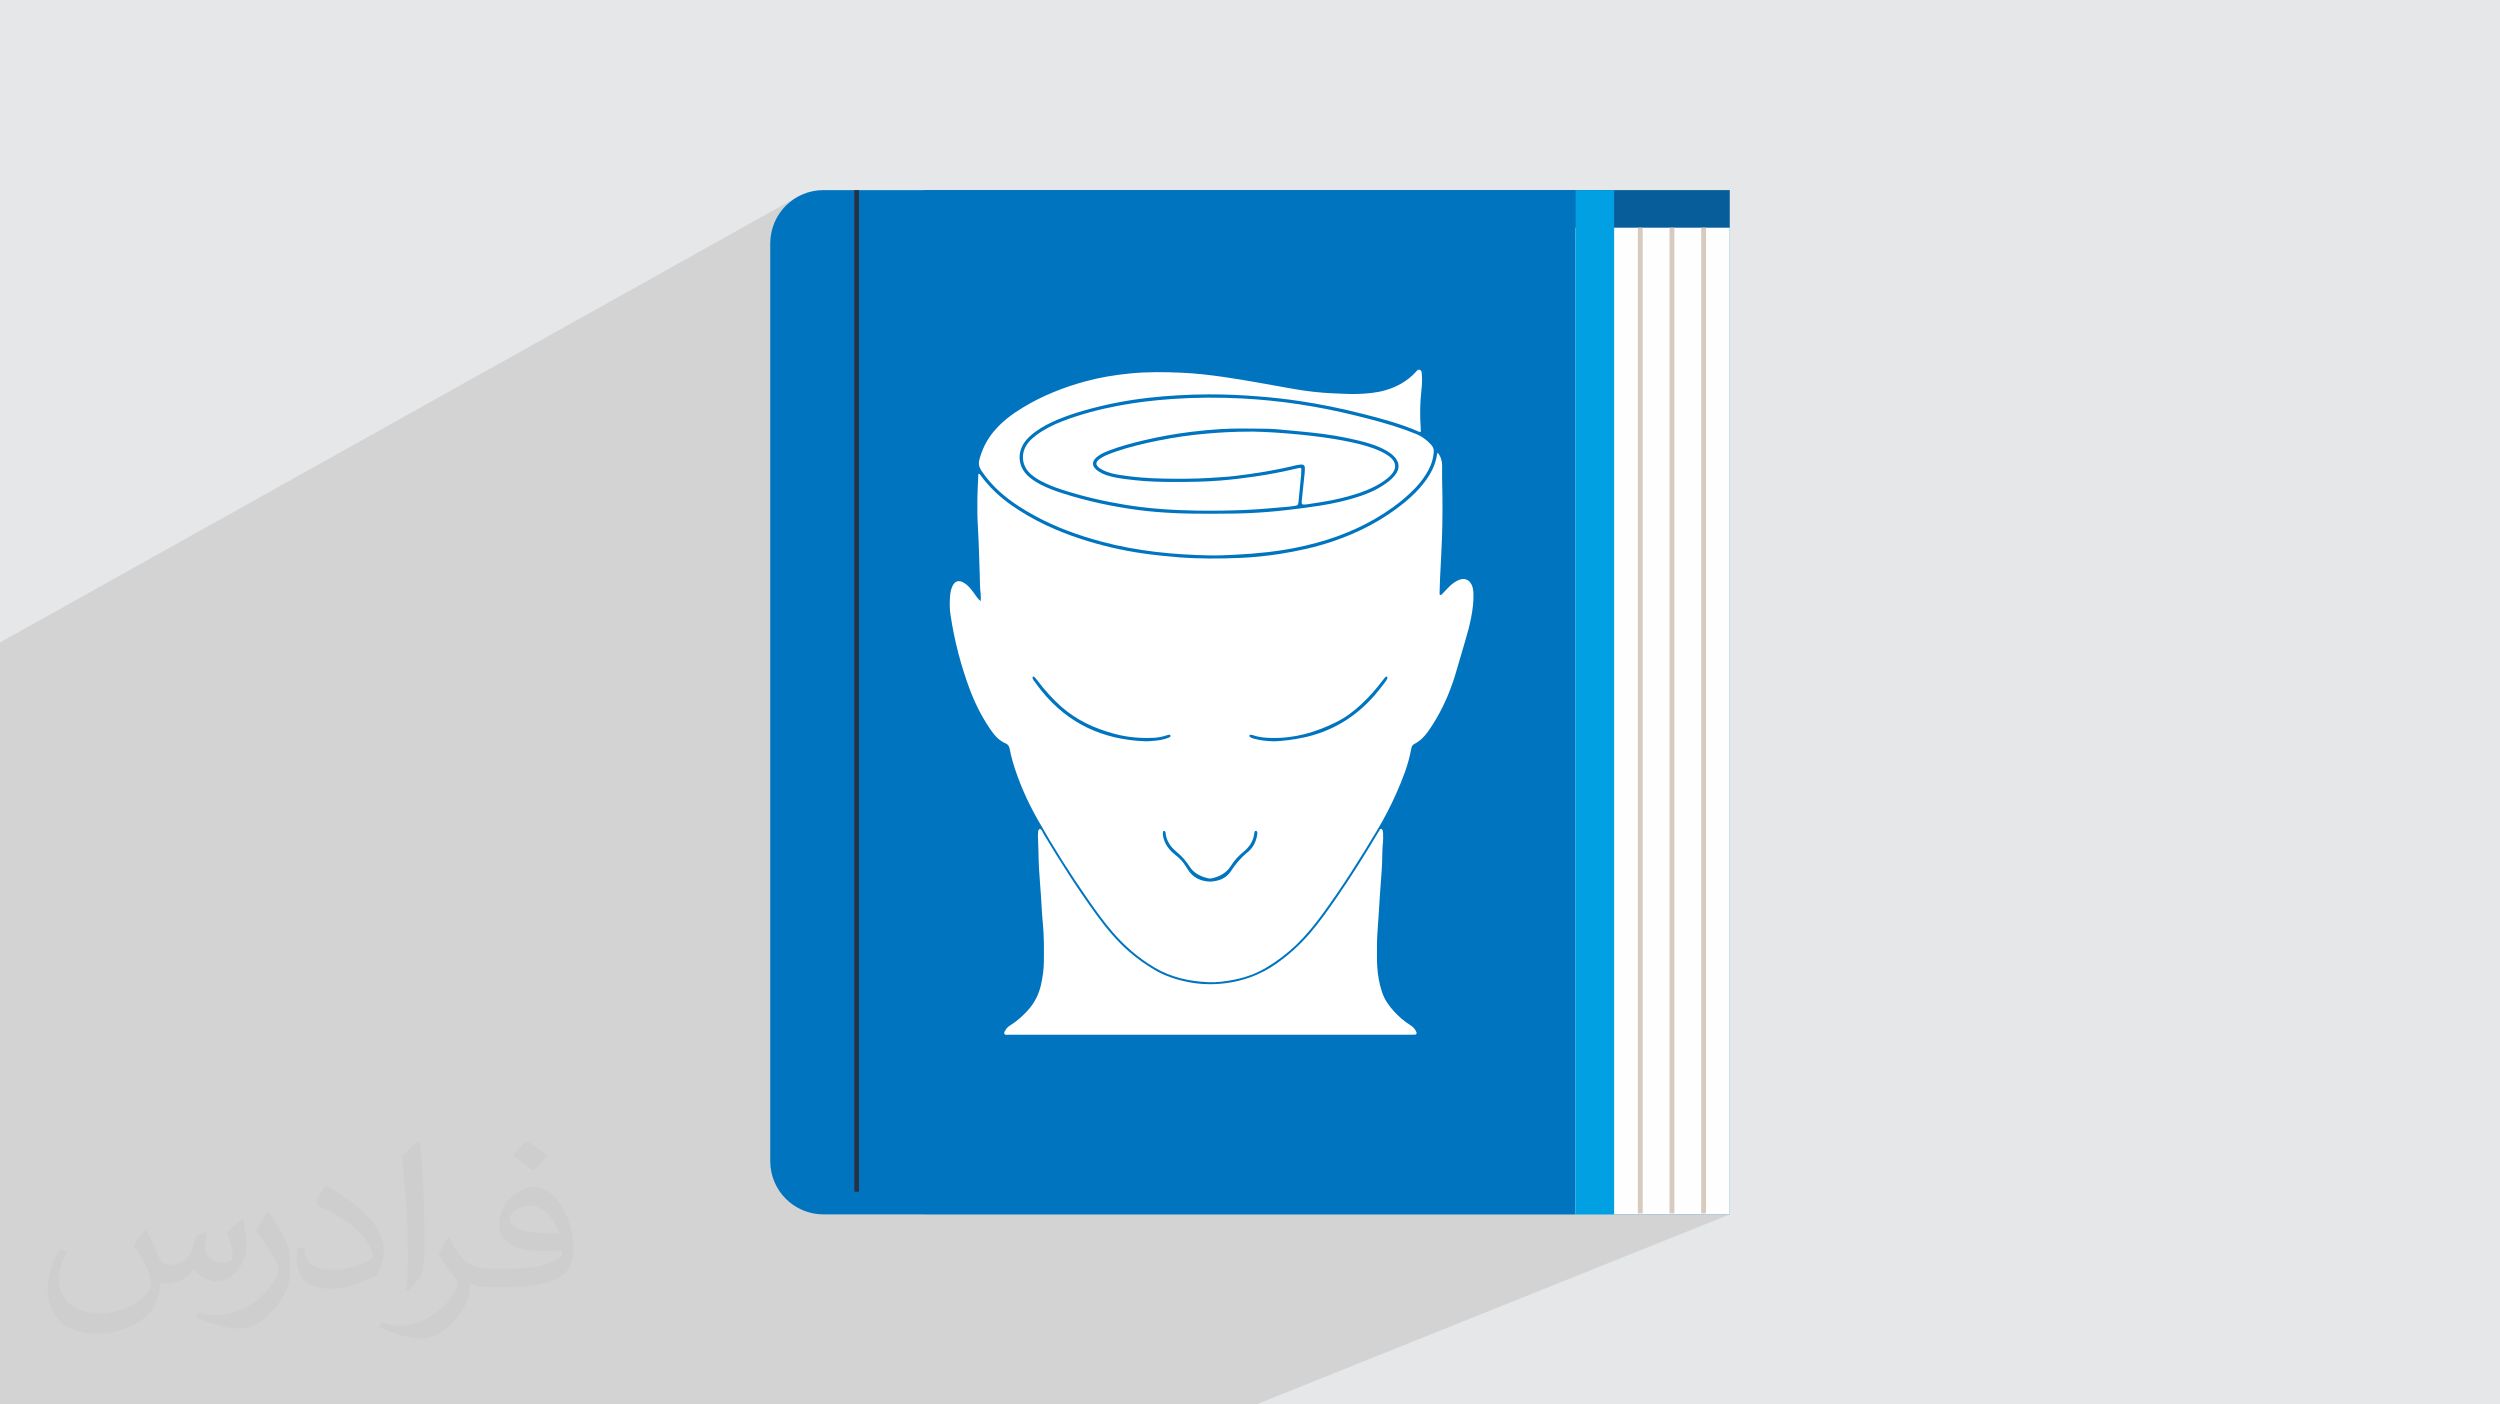
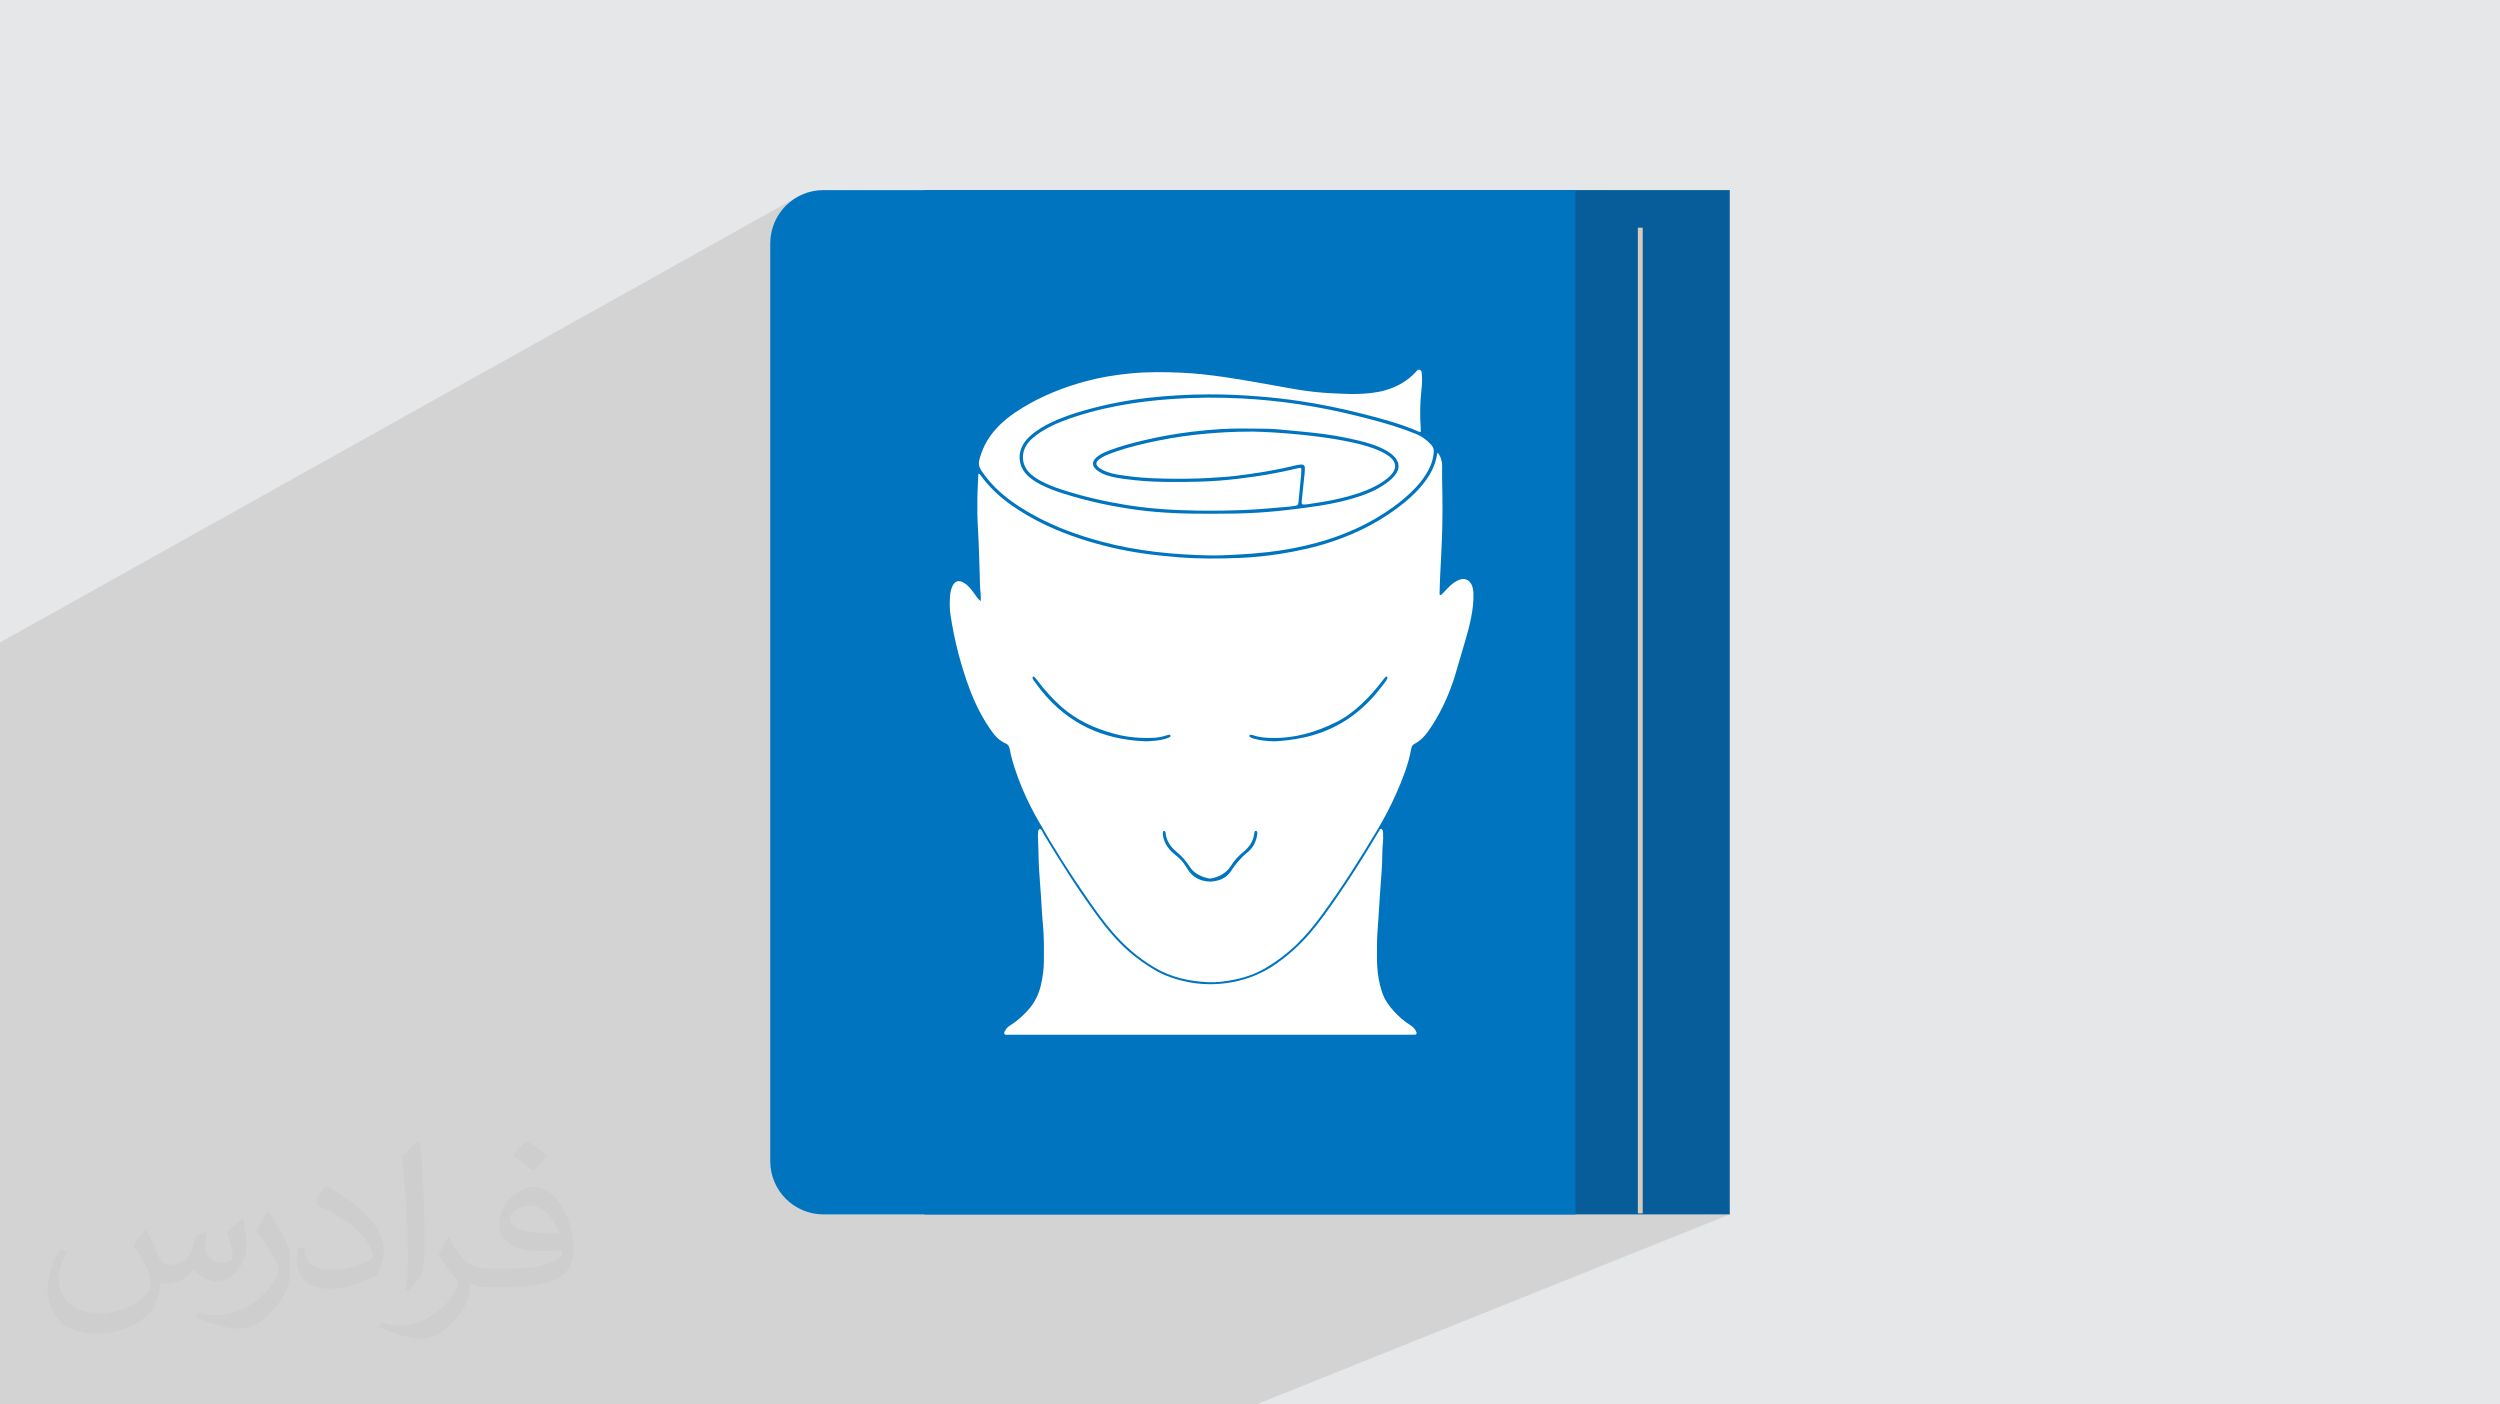
<svg xmlns="http://www.w3.org/2000/svg" xml:space="preserve" width="94.192mm" height="52.917mm" version="1.1" style="shape-rendering:geometricPrecision; text-rendering:geometricPrecision; image-rendering:optimizeQuality; fill-rule:evenodd; clip-rule:evenodd" viewBox="0 0 9404.92 5283.66">
  <defs>
    <style type="text/css">
   
    .fil0 {fill:#E6E7E8}
    .fil4 {fill:#FEFEFE;fill-rule:nonzero}
    .fil8 {fill:#D6CBBE;fill-rule:nonzero}
    .fil7 {fill:#00A0E3;fill-rule:nonzero}
    .fil6 {fill:#263146;fill-rule:nonzero}
    .fil5 {fill:#0074BF;fill-rule:nonzero}
    .fil3 {fill:#075D9A;fill-rule:nonzero}
    .fil9 {fill:white;fill-rule:nonzero}
    .fil2 {fill:#373435;fill-opacity:0.031}
    .fil1 {fill:#2B2A29;fill-opacity:0.102}
   
  </style>
  </defs>
  <g id="Layer_x0020_1">
    <polygon class="fil0" points="-0,0 9404.92,0 9404.92,5283.66 -0,5283.66 " />
    <polygon class="fil1" points="4614.14,5283.66 4518.24,5283.66 4500.85,5283.66 4404.93,5283.66 4387.54,5283.66 4311.49,5283.66 4173.18,5283.66 2116.29,5283.66 2102.71,5283.66 2025.36,5283.66 1864.46,5283.66 1842.9,5283.66 1673.13,5283.66 1481.2,5283.66 1455.04,5283.66 1425.18,5283.66 1304.08,5283.66 1149.3,5283.66 1115.17,5283.66 1098.99,5283.66 1094.1,5283.66 1070.43,5283.66 1022.96,5283.66 942.75,5283.66 940.51,5283.66 885.02,5283.66 868.33,5283.66 744.23,5283.66 733.24,5283.66 558.65,5283.66 517.24,5283.66 494.85,5283.66 465.58,5283.66 456.71,5283.66 452.71,5283.66 294.86,5283.66 274.5,5283.66 263.77,5283.66 253.44,5283.66 230.96,5283.66 171.74,5283.66 140.46,5283.66 121.34,5283.66 109.02,5283.66 86.64,5283.66 65.59,5283.66 63.01,5283.66 5.02,5283.66 -0,5283.66 -0,5278.83 -0,5273.13 -0,5269.91 -0,5251.98 -0,5251.04 -0,5223.53 -0,5183.85 -0,5174.04 -0,5173.43 -0,5112.14 -0,5095.1 -0,5082.76 -0,5082.58 -0,5081.77 -0,5063.2 -0,5050.52 -0,5019.04 -0,5016.19 -0,5012.14 -0,5011.71 -0,5011.2 -0,4997.25 -0,4995.48 -0,4993.22 -0,4991.85 -0,4973.34 -0,4950.2 -0,4878.64 -0,4874.8 -0,4872.71 -0,4855.14 -0,4848.75 -0,4848.2 -0,4834.03 -0,4833.03 -0,4824.55 -0,4813.86 -0,4813.57 -0,4780.31 -0,4652.82 -0,4516.43 -0,4501.76 -0,4493.8 -0,4490.07 -0,4479.14 -0,4469.88 -0,4469.18 -0,4458.22 -0,4455.6 -0,4455.56 -0,4451.78 -0,4449.48 -0,4424.26 -0,4415.6 -0,4398.86 -0,4395.49 -0,4392.11 -0,4383.67 -0,4383.62 -0,4376.79 -0,4374.61 -0,4367.46 -0,4365.4 -0,4358.12 -0,4339.35 -0,4327.98 -0,4320.37 -0,4319.47 -0,4313.26 -0,4303.41 -0,4300.63 -0,4298.3 -0,4281.4 -0,4280.21 -0,4276.39 -0,4271.86 -0,4268.68 -0,4255.93 -0,4252.7 -0,4228.87 -0,4227.33 -0,4214.4 -0,4210.64 -0,4203.41 -0,4198.3 -0,4182.71 -0,4159.76 -0,4148.39 -0,4123.55 -0,4115.96 -0,4115.73 -0,4101.37 -0,4097.8 -0,4096.38 -0,4091.37 -0,4087.16 -0,4082.62 -0,4080.59 -0,4079.21 -0,4076.29 -0,4071.92 -0,4058.75 -0,4056.39 -0,4043.69 -0,4030.91 -0,4025.27 -0,4017.21 -0,4009.38 -0,4008.54 -0,3980.89 -0,3971.73 -0,3938.71 -0,3935.73 -0,3928.12 -0,3893.97 -0,3883.2 -0,3882.88 -0,3881.8 -0,3848.81 -0,3845.54 -0,3841.73 -0,3830.6 -0,3829.37 -0,3829.26 -0,3825.43 -0,3781.81 -0,3781.39 -0,3768.05 -0,3763.16 -0,3699.58 -0,3698.74 -0,3694.47 -0,3685.11 -0,3654.83 -0,3654.61 -0,3651.32 -0,3642.38 -0,3639.04 -0,3612.44 -0,3561.25 -0,3538.76 -0,2760.43 -0,2633.58 -0,2524.16 -0,2510.7 -0,2501.87 -0,2416.92 3002.43,739.31 2985.93,749.34 2970.51,760.87 2956.29,773.79 2943.37,788.01 2931.85,803.41 2921.82,819.92 2913.39,837.42 2906.66,855.81 2901.72,875.01 2899.44,889.94 3213.86,715.15 3231.43,715.15 3231.43,851.15 3477.99,715.15 3477.99,856.57 3477.99,1724.37 3891.8,1508.5 3905.74,1501.37 3919.79,1494.51 3933.94,1487.91 3948.21,1481.57 3962.58,1475.49 3977.06,1469.65 3991.64,1464.05 4006.31,1458.69 4021.09,1453.57 4035.95,1448.67 4050.91,1443.98 4065.95,1439.52 4081.08,1435.27 4091.57,1432.47 4102.07,1429.81 4112.6,1427.27 4123.16,1424.86 4133.73,1422.59 4144.34,1420.43 4154.95,1418.39 4165.59,1416.47 4176.27,1414.66 4186.95,1412.95 4197.66,1411.36 4208.38,1409.87 4219.13,1408.48 4229.9,1407.19 4240.68,1405.99 4251.48,1404.88 4263.81,1403.75 4276.16,1402.8 4288.5,1401.99 4300.83,1401.33 4313.17,1400.81 4325.51,1400.42 4337.85,1400.16 4350.19,1400.03 4362.54,1400 4374.87,1400.08 4387.21,1400.25 4399.55,1400.52 4411.88,1400.87 4424.22,1401.29 4436.55,1401.79 4448.88,1402.34 4458.5,1402.83 4468.11,1403.41 4477.7,1404.04 4487.31,1404.77 4496.89,1405.56 4506.49,1406.41 4516.06,1407.33 4525.65,1408.31 4535.22,1409.35 4544.79,1410.43 4554.36,1411.57 4563.92,1412.76 4569.12,1413.44 5926.97,715.15 6072.32,715.15 6072.32,901.82 6161.55,856.57 6161.55,916.77 6280.65,856.57 6280.65,916.57 6399.75,856.57 6399.75,4564.73 6418.04,4564.73 6408.67,4568.5 6507.29,4568.5 4725.39,5283.66 4631.54,5283.66 " />
    <path class="fil2" d="M548.54 4627.69c17.95,27.21 29.6,53.36 40.96,82.43 8.45,16.91 12.93,48.09 52.57,48.09 11.61,0 28.28,-3.42 43.06,-11.61 16.63,-8.73 29.32,-21.94 35.94,-42l15.85 -53.36 38.57 -19.02 2.64 2.64c-5.27,20.09 -6.59,39.36 -6.59,54.43 0,44.63 38.57,61.56 69.22,61.56 17.95,0 34.09,-8.73 34.09,-25.11 0,-21.13 -8.98,-57.06 -20.62,-89.29 17.95,-17.95 35.94,-35.94 56.53,-50.47l3.17 1.6c8.98,38.04 14,75.56 14,100.66 0,24.57 -10.83,51.79 -19.81,69.49 -18.49,34.87 -51.25,62.62 -90.87,62.62 -30.1,0 -63.65,-15.07 -86.66,-43.06l-1.32 0c-21.66,26.96 -55.22,51.25 -108.86,51.25l-16.63 0c-2.64,35.41 -10.29,60.49 -21.94,82.95 -31.95,62.34 -126.81,106.47 -216.1,106.47 -124.17,0 -186.51,-71.59 -186.51,-166.96 0,-58.91 19.27,-113.6 48.88,-152.42l24.29 10.04c-18.49,35.41 -30.91,68.68 -30.91,101.45 0,89.29 72.66,131.83 156.4,131.83 77.68,0 173.83,-49.41 191.28,-106.72 -6.59,-62.62 -30.1,-91.93 -66.04,-148.99 10.83,-19.02 24.83,-38.04 42.28,-58.38l3.17 0 0 0 0 0 -0.02 -0.09zm1432.13 -336.04c26.15,16.39 51.79,35.66 76.87,57.85 -14,19.81 -31.45,37.79 -53.11,53.64 -25.11,-20.34 -50.19,-37.79 -75.84,-56.27 17.42,-19.55 34.62,-38.29 52.04,-55.22l0 0 0 0 0 0 0 0 0 0 0.03 0zm13.47 244.11c-42.28,0 -76.87,27.75 -76.87,48.34 0,44.13 84.53,57.85 185.72,57.31 -12.68,-51.79 -57.06,-105.68 -108.86,-105.68l0.01 0.03zm-94.86 236.19c54.96,0 103.04,-1.6 139.74,-10.83 40.96,-10.29 75.56,-30.91 75.56,-45.17 0,-3.7 0,-8.19 -1.32,-11.89 -22.98,2.11 -49.41,2.11 -72.38,2.11 -74.49,0 -131.55,-16.91 -154.02,-58.66 -5.55,-11.61 -9.51,-24.57 -9.51,-39.36 0,-40.43 17.42,-79.79 48.09,-107 25.61,-22.45 53.89,-36.44 82.67,-36.44 52.04,0 93.51,41.75 122.57,107.54 15.85,35.94 26.68,77.4 26.68,129.72 0,34.87 -9.51,64.19 -31.17,85.85 -40.43,39.11 -114.92,53.89 -229.04,53.89l-51.79 0 0 0 -13.47 0c-28.28,0 -48.62,-5.02 -64.72,-17.42l-2.64 0c0.79,6.59 1.32,12.93 1.32,19.02 0,25.61 -8.45,58.38 -25.61,84.53 -50.72,75.3 -105.68,108.04 -153.24,108.04 -48.09,0 -107,-18.49 -160.11,-42.54l9.51 -18.49c17.17,7.13 40.96,11.89 73.7,11.89 85.85,0 198.66,-82.43 212.66,-163 -3.17,-6.59 -8.98,-15.32 -17.17,-24.57 -25.11,-29.85 -40.96,-54.68 -55.75,-80.83 12.68,-25.11 24.29,-45.17 35.13,-63.4l4.49 -0.53c36.72,74.77 69.99,117.55 144.23,117.55l11.61 0 0 0 53.89 0 0 0 0 0 0 0 0 0 0 0 0.09 0.01zm-371.98 79c6.34,-34.34 6.87,-72.91 6.87,-108.86l0 -53.36c0,-99.6 -12.68,-244.36 -22.98,-338.68 17.95,-19.27 43.06,-42 62.87,-57.31l5.81 1.6c13.47,118.62 16.63,256 16.63,383.06 0,33.3 -1.32,65.79 -4.49,89.55 -1.85,30.1 -19.27,52.83 -56.53,87.7l-8.19 -3.7zm-382.8 -157.19c1.85,46.77 24.83,83.49 105.15,83.49 49.93,0 92.19,-12.93 138.96,-35.13 8.45,-3.7 12.93,-8.73 12.93,-12.93 0,-29.32 -22.45,-68.15 -60.23,-103.55 -36.72,-33.3 -85.34,-62.62 -130.76,-82.18 -15.6,-6.59 -20.62,-13.47 -20.62,-20.09 0,-13.47 17.95,-41.75 32.77,-62.09l5.02 -0.53c52.04,27.21 110.17,67.64 153.24,112.53 39.11,41.47 63.4,83.49 63.4,129.19 0,33.81 -10.29,65.51 -26.96,95.11 -57.06,28.79 -117.83,50.72 -178.06,50.72 -73.17,0 -123.1,-34.34 -123.1,-114.92 0,-8.73 0,-22.19 3.17,-39.64l25.11 0 0 0 0 0 0 0 0 0 0 0 -0.02 0zm-132.37 -132.9l45.45 73.45c16.63,27.21 32.23,56.81 32.23,103.55l0 59.7c0,48.34 -30.91,100.13 -80.83,151.38 -39.11,34.62 -73.7,49.41 -105.68,49.41 -47.55,0 -101.98,-14.79 -164.85,-41.75l7.13 -18.49c19.81,5.27 42.79,9.77 71.06,9.77 90.36,-0.53 182.8,-66.57 225.08,-147.15 5.02,-9.26 6.87,-17.95 6.87,-24.04 0,-9.26 -5.02,-19.55 -8.98,-28.79 -22.98,-43.31 -48.62,-82.95 -76.87,-119.68 14.79,-23.25 29.6,-45.7 45.7,-67.9l3.7 0.53 0 0 0 0 0 0 0 0 0 0 -0.02 0.01z" />
    <g id="_2798695833264">
      <g>
        <polygon class="fil3" points="3477.99,4568.5 6507.29,4568.5 6507.29,715.15 3477.99,715.15 " />
-         <polygon class="fil4" points="3477.99,4568.5 6507.29,4568.5 6507.29,856.57 3477.99,856.57 " />
        <path class="fil5" d="M5926.97 715.15l-2829.1 0c-110.57,0 -200.22,89.63 -200.22,200.21l0 3452.93c0,110.57 89.64,200.22 200.22,200.22l2829.1 0 0 -3853.36z" />
-         <polygon class="fil6" points="3213.86,4483.23 3231.43,4483.23 3231.43,715.15 3213.86,715.15 " />
-         <polygon class="fil7" points="5926.97,4568.5 6072.32,4568.5 6072.32,715.15 5926.97,715.15 " />
        <polygon class="fil8" points="6161.55,4564.73 6179.83,4564.73 6179.83,856.57 6161.55,856.57 " />
-         <polygon class="fil8" points="6280.65,4564.73 6298.94,4564.73 6298.94,856.57 6280.65,856.57 " />
-         <polygon class="fil8" points="6399.75,4564.73 6418.04,4564.73 6418.04,856.57 6399.75,856.57 " />
      </g>
      <g>
-         <path class="fil9" d="M4552 3316.68c31.96,-1.63 60.51,-11.38 78.62,-39.23 17.66,-27.16 37.89,-51.27 63.23,-71.69 20.69,-16.67 31.68,-39.95 35.9,-66.22 0.5,-3.09 0.72,-6.46 -0.03,-9.43 -0.49,-1.94 -2.78,-4.36 -4.6,-4.7 -1.57,-0.3 -4.88,1.74 -5.27,3.28 -2.13,8.5 -2.66,17.45 -5.45,25.68 -6.88,20.26 -19.71,36.78 -36.2,50.02 -18.97,15.25 -34.98,32.69 -47.92,53.38 -16.25,25.98 -41.37,39.52 -70.48,46.26 -4.55,1.06 -9.76,1.27 -14.28,0.23 -29,-6.65 -54.59,-19.36 -71.03,-45.32 -13.03,-20.57 -28.79,-38.2 -47.6,-53.69 -22.92,-18.87 -39.43,-42.06 -42.09,-72.94 -0.14,-1.55 -0.57,-3.31 -1.51,-4.46 -0.89,-1.08 -2.6,-2.03 -3.96,-2.06 -1.25,-0.02 -3.44,1.08 -3.61,2 -0.73,3.85 -1.52,7.89 -1.08,11.73 2.82,24.93 14.42,45.61 31.82,63.18 5.62,5.68 11.82,10.86 18.1,15.82 14.65,11.56 27,25.06 36.58,41.1 2.88,4.82 6.16,9.39 9.22,14.09 19.2,29.57 47.71,41.34 81.64,42.97zm-245.58 -528.07c7.35,0 11.39,0.29 15.37,-0.05 19.93,-1.74 40.01,-2.62 59.38,-8.27 6.15,-1.79 12.25,-3.82 18.14,-6.28 3.03,-1.26 5.19,-4.11 3.68,-7.7 -1,-2.4 -3.58,-2.91 -6.02,-2.3 -3.87,0.96 -7.72,2.11 -11.54,3.31 -15.36,4.89 -31.06,7.64 -47.18,8.35 -49.16,2.17 -97.58,-2.14 -145.27,-14.95 -73.75,-19.81 -141.78,-50.54 -199.57,-101.56 -34.42,-30.38 -64.62,-64.57 -92.25,-101.15 -3.34,-4.42 -7.14,-8.52 -11.02,-12.48 -0.62,-0.63 -3.15,-0.2 -4.16,0.57 -1.1,0.82 -2.35,2.96 -1.98,3.92 1.4,3.67 2.97,7.44 5.28,10.56 9.52,12.9 19.04,25.81 29.1,38.29 100.57,124.87 233.28,183.53 388.04,189.71zm487.99 0.29c34.13,-1.5 69.8,-6.1 105.3,-13.37 108.62,-22.24 198.38,-76.29 271.13,-159.25 14.28,-16.29 27.13,-33.82 40.47,-50.9 2.94,-3.76 5.26,-8.03 7.59,-12.23 1.23,-2.21 0.88,-4.67 -1,-6.55 -2.13,-2.14 -4.58,-1.32 -6.15,0.44 -3.72,4.16 -7.18,8.6 -10.54,13.08 -24.18,32.18 -50.89,62.12 -80.31,89.6 -28.32,26.46 -59.24,49.56 -93.92,66.85 -77.19,38.47 -158.18,61.92 -245.47,59.52 -23.41,-0.65 -46.43,-2.56 -68.66,-10.57 -2.9,-1.05 -6.17,-1.37 -9.29,-1.4 -1.12,-0.01 -2.8,1.7 -3.2,2.94 -0.38,1.21 0.11,3.28 1,4.19 4.68,4.77 11.11,6.31 17.2,7.98 24.14,6.61 48.85,9.07 75.84,9.68zm-1104.92 -527.55c0,-10.52 0.88,-18.62 -0.16,-26.46 -3.4,-25.56 -2.84,-51.27 -3.69,-76.94 -1.96,-58.55 -3.38,-117.16 -6.85,-175.63 -2.15,-36.15 -2.33,-72.24 -1.86,-108.35 0.4,-30.41 2.42,-60.81 3.71,-91.17 5.93,-1.64 6.87,3.3 8.82,5.95 32.65,44.46 72.22,81.66 117.42,113.11 79.77,55.5 167.08,95.4 259.1,125.52 76.41,25.01 154.42,43.22 234.06,54.57 44.49,6.34 89.11,11.01 133.92,14.56 76.23,6.03 152.48,5.57 228.69,2.49 49.67,-2.02 99.27,-7 148.46,-14.56 68.28,-10.52 135.64,-25.21 201.23,-47.27 99.83,-33.59 191.98,-81.39 273.52,-148.63 27.33,-22.55 52.52,-47.21 73.86,-75.68 22.96,-30.61 40.42,-63.61 46.2,-101.98 0.34,-2.26 1.44,-4.4 2.84,-8.49 11.74,15.91 16.59,32.29 16.56,50.37 -0.05,17.66 -0.55,35.35 -0.07,53 1.93,72.27 1.91,144.56 -0.49,216.8 -1.72,51.33 -4.97,102.59 -7.37,153.9 -0.84,17.64 -1.18,35.32 -1.71,52.97 -0.09,3.1 -0.67,6.33 2.19,8.96 5.47,0.44 7.93,-4.34 11.16,-7.61 8.49,-8.56 16.41,-17.67 25.15,-25.93 10.54,-9.94 22.15,-18.58 35.96,-23.72 19.76,-7.34 36.92,-0.47 46.07,18.53 4.97,10.34 6.34,21.44 6.78,32.77 1.17,29.87 -2.62,59.29 -8.16,88.54 -5.67,29.97 -13.48,59.41 -22.32,88.62 -13.24,43.75 -25.2,87.9 -38.67,131.59 -17.8,57.69 -41.22,113.09 -72.06,165.12 -9.41,15.86 -19.28,31.54 -30.13,46.43 -13.32,18.23 -28.79,34.62 -49.3,45.12 -7.02,3.59 -11.41,8.5 -12.59,16.34 -0.48,3.17 -1.5,6.24 -2.09,9.39 -10.34,55.65 -31.44,107.71 -53.97,159.17 -20.91,47.82 -45.09,94.04 -71.87,138.89 -65.06,108.96 -132.72,216.2 -207.83,318.61 -29.5,40.2 -60.79,78.84 -96.8,113.49 -34.9,33.55 -73.13,62.6 -114.83,87.21 -37.04,21.87 -76.86,36.26 -118.89,44.48 -32.3,6.34 -64.94,11.01 -97.97,9.54 -71.42,-3.22 -139.69,-17.94 -202.12,-55.04 -60,-35.65 -112,-80.42 -157.44,-133.15 -31.52,-36.55 -59.74,-75.6 -87.36,-115.08 -70,-100.06 -135.3,-203.15 -195.39,-309.41 -39.18,-69.29 -71.4,-141.92 -93.77,-218.56 -4.48,-15.36 -7.95,-31.04 -11.09,-46.75 -1.87,-9.37 -5.68,-16.35 -14.82,-20.17 -26.4,-11.05 -43.62,-32.15 -59.1,-54.96 -31.26,-46.06 -56.22,-95.47 -75.75,-147.48 -33.91,-90.43 -57.98,-183.55 -72.54,-279.02 -3.87,-25.39 -4.14,-51.2 -1.61,-76.9 1.12,-11.27 3.54,-22.25 8.21,-32.54 9.19,-20.31 23.96,-24.91 42.94,-13.77 9.83,5.76 18.07,13.46 25.3,22.09 6.68,7.99 12.85,16.46 18.84,24.99 5.05,7.18 9.66,14.68 19.68,22.15z" />
+         <path class="fil9" d="M4552 3316.68c31.96,-1.63 60.51,-11.38 78.62,-39.23 17.66,-27.16 37.89,-51.27 63.23,-71.69 20.69,-16.67 31.68,-39.95 35.9,-66.22 0.5,-3.09 0.72,-6.46 -0.03,-9.43 -0.49,-1.94 -2.78,-4.36 -4.6,-4.7 -1.57,-0.3 -4.88,1.74 -5.27,3.28 -2.13,8.5 -2.66,17.45 -5.45,25.68 -6.88,20.26 -19.71,36.78 -36.2,50.02 -18.97,15.25 -34.98,32.69 -47.92,53.38 -16.25,25.98 -41.37,39.52 -70.48,46.26 -4.55,1.06 -9.76,1.27 -14.28,0.23 -29,-6.65 -54.59,-19.36 -71.03,-45.32 -13.03,-20.57 -28.79,-38.2 -47.6,-53.69 -22.92,-18.87 -39.43,-42.06 -42.09,-72.94 -0.14,-1.55 -0.57,-3.31 -1.51,-4.46 -0.89,-1.08 -2.6,-2.03 -3.96,-2.06 -1.25,-0.02 -3.44,1.08 -3.61,2 -0.73,3.85 -1.52,7.89 -1.08,11.73 2.82,24.93 14.42,45.61 31.82,63.18 5.62,5.68 11.82,10.86 18.1,15.82 14.65,11.56 27,25.06 36.58,41.1 2.88,4.82 6.16,9.39 9.22,14.09 19.2,29.57 47.71,41.34 81.64,42.97zm-245.58 -528.07c7.35,0 11.39,0.29 15.37,-0.05 19.93,-1.74 40.01,-2.62 59.38,-8.27 6.15,-1.79 12.25,-3.82 18.14,-6.28 3.03,-1.26 5.19,-4.11 3.68,-7.7 -1,-2.4 -3.58,-2.91 -6.02,-2.3 -3.87,0.96 -7.72,2.11 -11.54,3.31 -15.36,4.89 -31.06,7.64 -47.18,8.35 -49.16,2.17 -97.58,-2.14 -145.27,-14.95 -73.75,-19.81 -141.78,-50.54 -199.57,-101.56 -34.42,-30.38 -64.62,-64.57 -92.25,-101.15 -3.34,-4.42 -7.14,-8.52 -11.02,-12.48 -0.62,-0.63 -3.15,-0.2 -4.16,0.57 -1.1,0.82 -2.35,2.96 -1.98,3.92 1.4,3.67 2.97,7.44 5.28,10.56 9.52,12.9 19.04,25.81 29.1,38.29 100.57,124.87 233.28,183.53 388.04,189.71m487.99 0.29c34.13,-1.5 69.8,-6.1 105.3,-13.37 108.62,-22.24 198.38,-76.29 271.13,-159.25 14.28,-16.29 27.13,-33.82 40.47,-50.9 2.94,-3.76 5.26,-8.03 7.59,-12.23 1.23,-2.21 0.88,-4.67 -1,-6.55 -2.13,-2.14 -4.58,-1.32 -6.15,0.44 -3.72,4.16 -7.18,8.6 -10.54,13.08 -24.18,32.18 -50.89,62.12 -80.31,89.6 -28.32,26.46 -59.24,49.56 -93.92,66.85 -77.19,38.47 -158.18,61.92 -245.47,59.52 -23.41,-0.65 -46.43,-2.56 -68.66,-10.57 -2.9,-1.05 -6.17,-1.37 -9.29,-1.4 -1.12,-0.01 -2.8,1.7 -3.2,2.94 -0.38,1.21 0.11,3.28 1,4.19 4.68,4.77 11.11,6.31 17.2,7.98 24.14,6.61 48.85,9.07 75.84,9.68zm-1104.92 -527.55c0,-10.52 0.88,-18.62 -0.16,-26.46 -3.4,-25.56 -2.84,-51.27 -3.69,-76.94 -1.96,-58.55 -3.38,-117.16 -6.85,-175.63 -2.15,-36.15 -2.33,-72.24 -1.86,-108.35 0.4,-30.41 2.42,-60.81 3.71,-91.17 5.93,-1.64 6.87,3.3 8.82,5.95 32.65,44.46 72.22,81.66 117.42,113.11 79.77,55.5 167.08,95.4 259.1,125.52 76.41,25.01 154.42,43.22 234.06,54.57 44.49,6.34 89.11,11.01 133.92,14.56 76.23,6.03 152.48,5.57 228.69,2.49 49.67,-2.02 99.27,-7 148.46,-14.56 68.28,-10.52 135.64,-25.21 201.23,-47.27 99.83,-33.59 191.98,-81.39 273.52,-148.63 27.33,-22.55 52.52,-47.21 73.86,-75.68 22.96,-30.61 40.42,-63.61 46.2,-101.98 0.34,-2.26 1.44,-4.4 2.84,-8.49 11.74,15.91 16.59,32.29 16.56,50.37 -0.05,17.66 -0.55,35.35 -0.07,53 1.93,72.27 1.91,144.56 -0.49,216.8 -1.72,51.33 -4.97,102.59 -7.37,153.9 -0.84,17.64 -1.18,35.32 -1.71,52.97 -0.09,3.1 -0.67,6.33 2.19,8.96 5.47,0.44 7.93,-4.34 11.16,-7.61 8.49,-8.56 16.41,-17.67 25.15,-25.93 10.54,-9.94 22.15,-18.58 35.96,-23.72 19.76,-7.34 36.92,-0.47 46.07,18.53 4.97,10.34 6.34,21.44 6.78,32.77 1.17,29.87 -2.62,59.29 -8.16,88.54 -5.67,29.97 -13.48,59.41 -22.32,88.62 -13.24,43.75 -25.2,87.9 -38.67,131.59 -17.8,57.69 -41.22,113.09 -72.06,165.12 -9.41,15.86 -19.28,31.54 -30.13,46.43 -13.32,18.23 -28.79,34.62 -49.3,45.12 -7.02,3.59 -11.41,8.5 -12.59,16.34 -0.48,3.17 -1.5,6.24 -2.09,9.39 -10.34,55.65 -31.44,107.71 -53.97,159.17 -20.91,47.82 -45.09,94.04 -71.87,138.89 -65.06,108.96 -132.72,216.2 -207.83,318.61 -29.5,40.2 -60.79,78.84 -96.8,113.49 -34.9,33.55 -73.13,62.6 -114.83,87.21 -37.04,21.87 -76.86,36.26 -118.89,44.48 -32.3,6.34 -64.94,11.01 -97.97,9.54 -71.42,-3.22 -139.69,-17.94 -202.12,-55.04 -60,-35.65 -112,-80.42 -157.44,-133.15 -31.52,-36.55 -59.74,-75.6 -87.36,-115.08 -70,-100.06 -135.3,-203.15 -195.39,-309.41 -39.18,-69.29 -71.4,-141.92 -93.77,-218.56 -4.48,-15.36 -7.95,-31.04 -11.09,-46.75 -1.87,-9.37 -5.68,-16.35 -14.82,-20.17 -26.4,-11.05 -43.62,-32.15 -59.1,-54.96 -31.26,-46.06 -56.22,-95.47 -75.75,-147.48 -33.91,-90.43 -57.98,-183.55 -72.54,-279.02 -3.87,-25.39 -4.14,-51.2 -1.61,-76.9 1.12,-11.27 3.54,-22.25 8.21,-32.54 9.19,-20.31 23.96,-24.91 42.94,-13.77 9.83,5.76 18.07,13.46 25.3,22.09 6.68,7.99 12.85,16.46 18.84,24.99 5.05,7.18 9.66,14.68 19.68,22.15z" />
        <path class="fil9" d="M5343.82 1624.78c-1.37,0 -3.05,0.48 -4.28,-0.07 -69.39,-30.45 -142.35,-49.77 -215.47,-68.36 -77.8,-19.77 -156.41,-35.99 -235.8,-47.76 -50,-7.41 -100.22,-13.17 -150.68,-17.13 -63.28,-4.98 -126.57,-8.23 -190.05,-7.92 -76.35,0.39 -152.44,4.54 -228.31,13.14 -83.12,9.42 -164.87,25.6 -245.21,48.86 -33.17,9.62 -65.85,20.7 -97.7,34.1 -27.47,11.54 -53.77,25.25 -78.14,42.5 -13.83,9.78 -26.66,20.64 -37.68,33.57 -35.48,41.66 -33.52,99.92 9.93,137.6 14.07,12.2 29.68,21.98 46.17,30.36 25.82,13.13 52.87,23.23 80.44,32.06 90.43,28.93 182.77,48.98 276.82,61.91 98.17,13.47 196.82,15.71 295.64,14.99 43.38,-0.32 86.82,-0.25 130.13,-2.28 47.27,-2.21 94.47,-6.05 141.55,-11.51 41.47,-4.8 82.85,-9.99 124.06,-16.52 53.19,-8.42 105.63,-19.97 156.59,-37.71 22.8,-7.94 45.05,-17.15 65.91,-29.32 12.45,-7.26 24.69,-15.1 36.07,-23.92 8.81,-6.83 17,-14.89 23.91,-23.63 20.06,-25.4 17.86,-50.02 -5.48,-72.9 -8.69,-8.5 -18.74,-15.01 -29.32,-20.91 -32.61,-18.18 -68.06,-28.43 -103.99,-37.08 -57.81,-13.93 -116.39,-23.55 -175.52,-29.66 -44.69,-4.6 -89.43,-8.87 -134.21,-12.68 -17.58,-1.49 -35.32,-1.62 -52.98,-1.85 -51.42,-0.66 -102.87,-1.48 -154.22,1.62 -36.82,2.24 -73.66,5.6 -110.27,10.15 -60.53,7.56 -120.57,18.21 -179.96,32.33 -43.73,10.39 -87.16,21.89 -129.21,38 -14.28,5.47 -28.38,11.36 -40.89,20.29 -27.04,19.29 -26.45,40.3 1.59,58.62 17.8,11.62 37.97,17.38 58.38,21.71 25.12,5.32 50.66,8.16 76.21,10.97 49.58,5.45 99.43,6.78 149.15,6.79 58.57,0 117.2,-0.63 175.73,-5.5 44.04,-3.66 87.81,-8.84 131.45,-15.43 48.43,-7.31 96.55,-16.11 144.17,-27.51 7.02,-1.69 14.08,-3.3 21.16,-4.65 3.94,-0.76 6.07,1.86 6.09,5.35 0.02,7.21 -0.2,14.45 -0.87,21.62 -2.84,30.34 -5.89,60.67 -8.86,91 -0.39,4 -0.57,8.02 -1.11,11.99 -1.29,9.35 -3.03,11.25 -11.61,12.6 -7.92,1.24 -15.85,2.67 -23.82,3.35 -53.57,4.62 -107.07,9.81 -160.85,12.26 -61.87,2.81 -123.68,3.51 -185.52,2.59 -90.75,-1.37 -181.17,-7.19 -270.95,-21.97 -82.55,-13.59 -163.64,-32.59 -243.07,-58.75 -23.65,-7.81 -46.74,-17.05 -68.94,-28.46 -14.34,-7.37 -28.01,-15.77 -40.26,-26.28 -37.51,-32.21 -42.08,-81.93 -11.09,-120.5 8.61,-10.72 18.95,-19.6 29.94,-27.8 30.5,-22.79 64.31,-39.35 99.67,-52.96 67.62,-26.02 137.46,-44.14 208.53,-57.71 67.07,-12.79 134.71,-20.61 202.87,-25.36 87.53,-6.11 175.09,-6.51 262.5,-2.02 143.77,7.41 285.65,29.3 425.54,63.68 64.71,15.9 129.11,32.76 191.89,55.34 10.57,3.8 20.82,8.51 31.41,12.2 24.85,8.7 45.17,23.53 62.92,42.88 7.84,8.53 10.74,17.15 9.9,28.22 -1.84,23.6 -8.58,45.65 -19.74,66.44 -12.98,24.21 -29.1,46.2 -47.91,66.16 -25.97,27.56 -54.69,51.95 -85.43,74.08 -87.09,62.67 -183.36,105.68 -286.51,133.81 -60.47,16.49 -121.92,28.07 -184.24,35.18 -42.3,4.83 -84.63,8.14 -127.18,10.08 -29.71,1.35 -59.38,2.94 -89.1,2.39 -138.46,-2.52 -275.58,-15.95 -409.83,-51.9 -86.34,-23.12 -169.98,-53.27 -248.77,-95.98 -47.43,-25.73 -92.78,-54.57 -133.11,-90.68 -26.44,-23.66 -49.66,-50.16 -69.61,-79.61 -9.08,-13.42 -12.21,-26.21 -7.78,-42.79 10.35,-38.74 27.48,-73.37 53.02,-104.27 31.7,-38.32 70.89,-67.35 113.06,-92.67 72.07,-43.27 149.46,-74.14 230.37,-96.28 55.84,-15.29 112.74,-24.72 170.4,-30.38 65.79,-6.46 131.63,-5.64 197.4,-2.55 51.27,2.42 102.35,8.31 153.24,15.61 87.39,12.54 174.03,29.4 260.94,44.62 50.58,8.87 101.52,15.13 153.02,17.16 30.5,1.21 60.99,3.27 91.48,2.28 34.51,-1.11 68.96,-3.95 102.42,-13.43 44.95,-12.73 84.53,-34.57 116.34,-69.37 4.29,-4.69 8.21,-10.86 15.88,-7.49 6.07,2.68 6.06,9.02 6.54,14.57 1.77,20.09 1.13,40.24 -1.23,60.15 -5.75,48.83 -6.26,97.67 -2.67,146.63 0.23,3.2 0.4,6.41 0.41,9.61 0,0.66 -0.86,1.31 -1.45,2.12z" />
        <path class="fil9" d="M4552.28 3892.68c-249.01,0 -498.04,0 -747.06,0 -4.01,0 -8.07,0.32 -12.04,-0.08 -5.17,-0.52 -12.15,2.64 -14.81,-3.99 -2.31,-5.76 2.9,-10.4 5.5,-15.23 4.37,-8.07 11.71,-12.98 19.24,-17.73 23.23,-14.7 43.44,-32.9 62.04,-53.11 26.19,-28.48 43.27,-61.43 51.36,-99.26 5.89,-27.52 10.16,-55.28 10.43,-83.4 0.47,-48.96 1.04,-97.91 -3.84,-146.8 -3.41,-34.31 -4.67,-68.83 -7.05,-103.23 -2.44,-35.2 -5.43,-70.35 -7.49,-105.57 -1.35,-23.23 -1.42,-46.55 -2.15,-69.82 -0.44,-14.45 -1.01,-28.89 -1.53,-43.32 -0.12,-3.2 -1.07,-6.65 -0.2,-9.56 2.31,-7.85 -2.7,-17.99 7.15,-23.49 8.62,3.12 9.88,11.98 13.77,18.48 62.75,104.76 128.27,207.69 200.33,306.33 36.57,50.05 75.99,97.55 123.07,138.28 29.25,25.29 60.56,47.53 93.87,67.2 39.96,23.59 83.26,37.46 128.4,46.36 44.41,8.76 89.4,9.84 134.1,4.71 70.47,-8.08 135.46,-31.87 194.12,-72.66 47.79,-33.23 90.48,-71.9 128.43,-115.89 37.3,-43.25 69.93,-90.02 102.38,-136.91 55.79,-80.6 107.53,-163.76 157.56,-248 1.21,-2.05 2.34,-4.15 3.67,-6.13 1.7,-2.51 6.67,-2.11 8.12,0.43 2.49,4.3 3.48,8.96 3.46,13.85 -0.05,11.23 0.84,22.6 -0.42,33.71 -3.73,32.81 -1.88,65.8 -4.26,98.64 -2.57,35.19 -5.18,70.37 -7.58,105.57 -2.44,36.01 -4.28,72.07 -7.04,108.06 -2.02,26.42 -3.81,52.83 -3.66,79.33 0.16,24.9 -0.7,49.86 0.81,74.68 2.06,33.67 7.56,66.92 18.47,99.04 9.5,27.93 26.15,51.37 45.92,72.79 18.06,19.57 38.09,36.85 60.76,50.92 10.59,6.58 18.46,15.29 22.77,27.09 1.47,4.02 -1.04,8.23 -5.43,8.38 -8.03,0.3 -16.07,0.36 -24.09,0.36 -249.02,0.02 -498.04,0.01 -747.07,0.01z" />
        <path class="fil9" d="M4711.84 1623.62c51.33,0.96 120.13,5.14 188.79,12.31 49.49,5.17 98.73,11.57 147.62,20.64 38.65,7.16 77,15.6 114.23,28.55 19.01,6.61 37.38,14.52 54.41,25.32 8.84,5.61 17.2,11.83 23.47,20.43 10.04,13.8 10.59,28.19 2.17,42.83 -5.25,9.13 -12.42,16.66 -20.45,23.48 -15.41,13.05 -32.38,23.6 -50.27,32.82 -38.06,19.62 -78.69,31.95 -119.96,42.43 -43.56,11.08 -87.98,17.69 -132.36,24.49 -3.95,0.6 -7.97,0.93 -11.98,1.14 -9.13,0.46 -11.56,-2.25 -10.63,-11.07 2.53,-23.92 4.92,-47.85 7.43,-71.76 1.25,-11.96 2.8,-23.88 3.82,-35.86 0.62,-7.17 0.92,-14.42 0.54,-21.59 -0.3,-5.94 -5.4,-10.64 -11.27,-10.36 -7.16,0.36 -14.44,1.1 -21.39,2.81 -75.64,18.62 -152.39,30.91 -229.62,40.21 -31.02,3.74 -62.3,5.3 -93.53,7.32 -59.36,3.84 -118.73,3.73 -178.09,2.58 -55.36,-1.07 -110.57,-5.16 -165.28,-14.08 -20.56,-3.36 -40.9,-8.13 -59.8,-17.54 -7.96,-3.95 -15.61,-8.26 -21.34,-15.29 -5.2,-6.37 -5.12,-13.38 0.41,-19.57 5.96,-6.68 13.49,-11.26 21.29,-15.5 14.16,-7.7 29.22,-13.18 44.38,-18.43 53.9,-18.71 109.27,-31.81 165.13,-42.97 59,-11.8 118.44,-20.43 178.44,-25.63 52,-4.51 103.97,-7.79 173.85,-7.69z" />
      </g>
    </g>
  </g>
</svg>